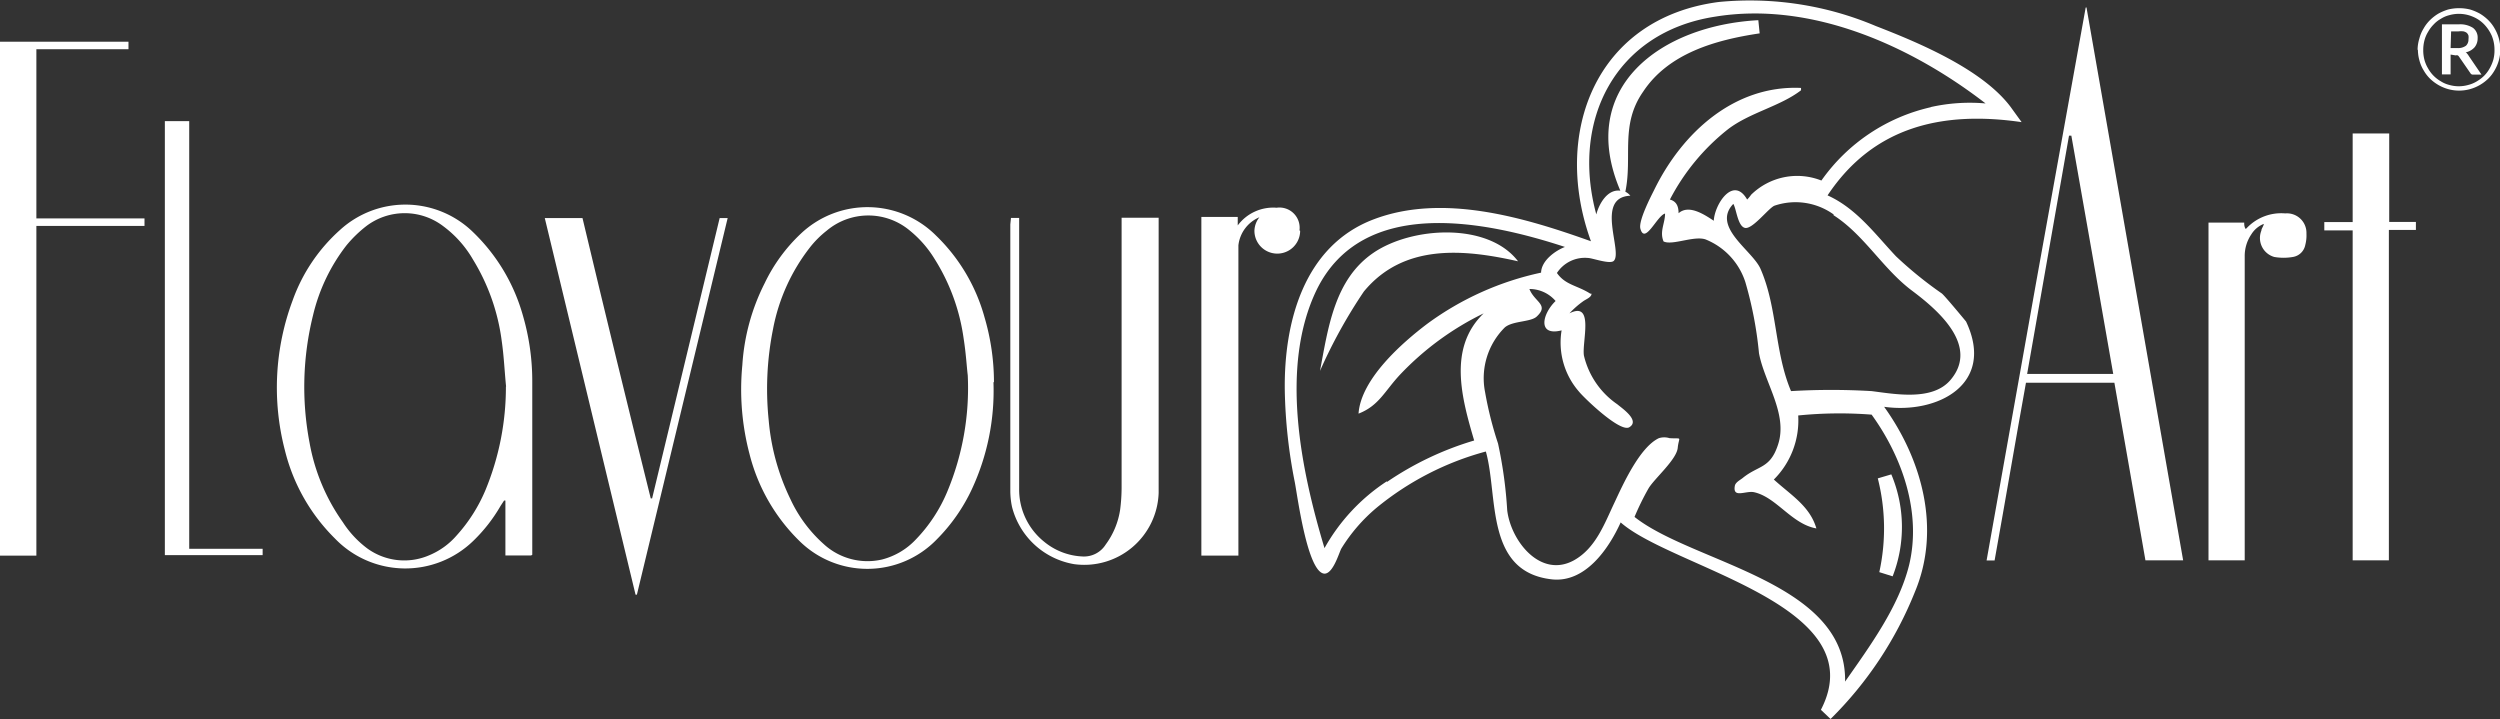
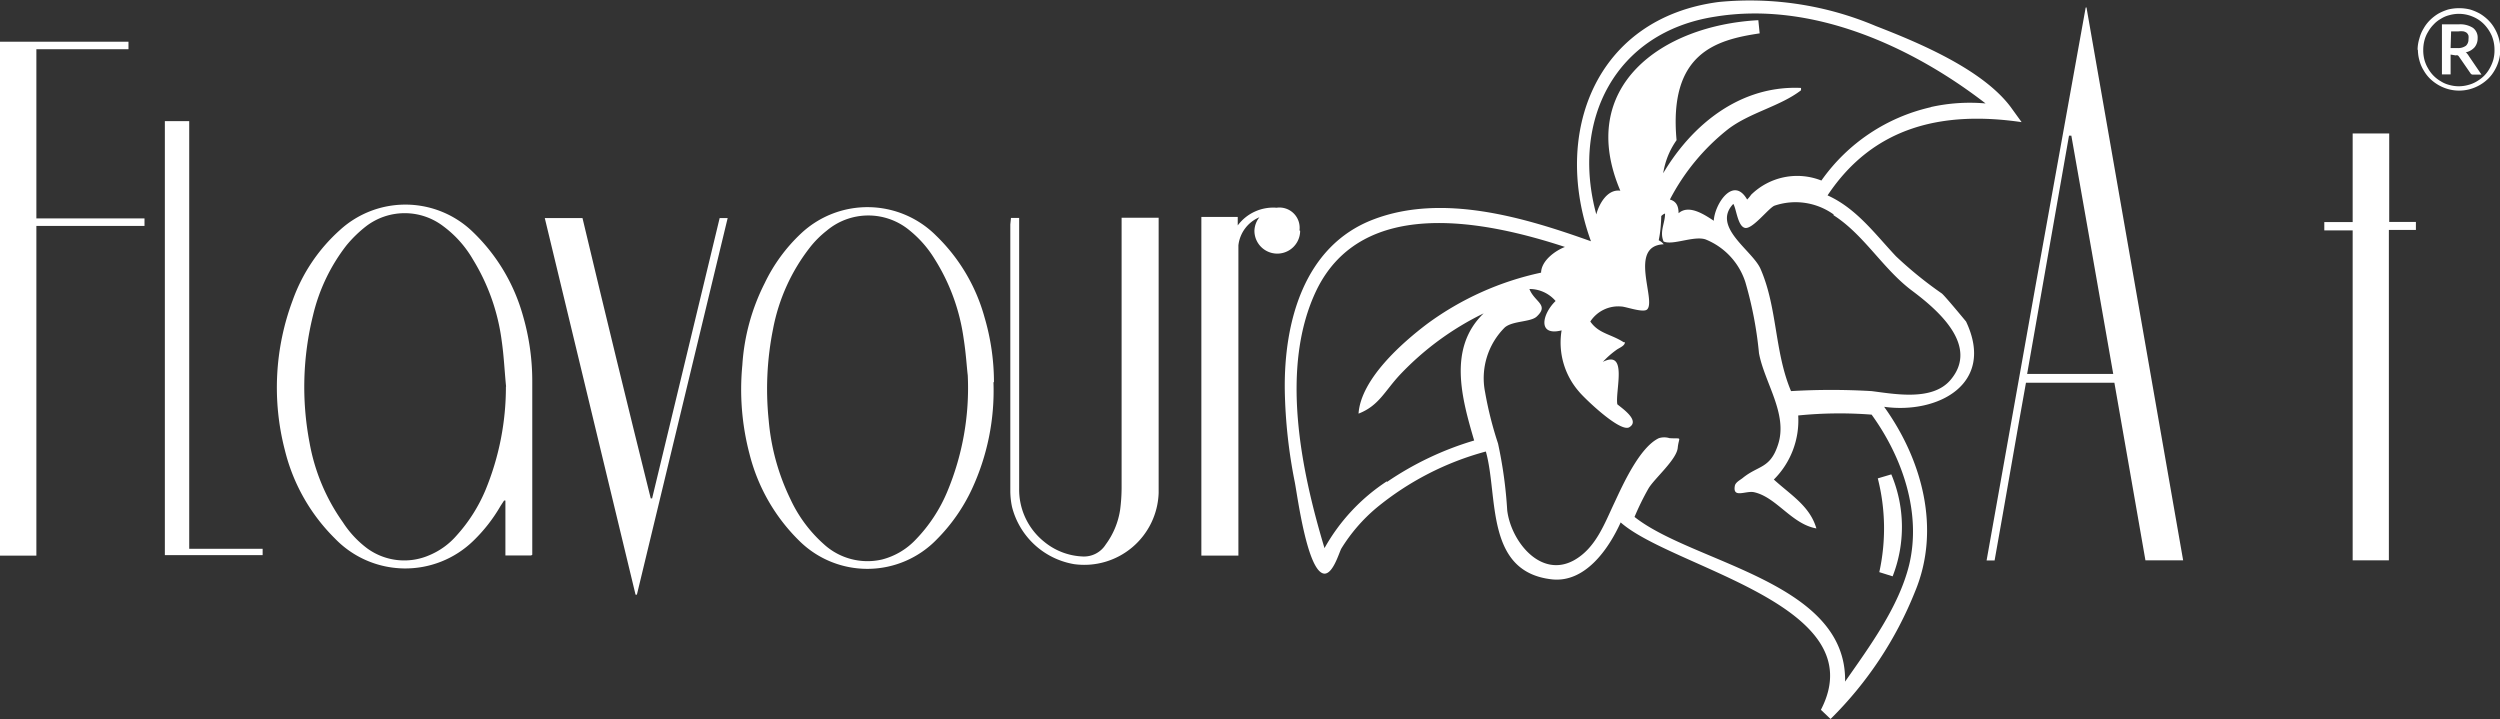
<svg xmlns="http://www.w3.org/2000/svg" viewBox="0 0 149.83 43.09">
  <rect x="0" y="0" width="149.83" height="43.09" fill="#333333" stroke="none" />
  <defs>
    <style>.cls-1{fill:#fff;}</style>
  </defs>
  <title>Element 6</title>
  <g id="Ebene_2" data-name="Ebene 2">
    <g id="Ebene_1-2" data-name="Ebene 1">
      <path class="cls-1" d="M126.65,22.41c-.84-4.79-1.67-9.54-2.51-14.28H124c-.83,4.75-1.67,9.5-2.51,14.28ZM125.05.46q2.9,16.54,5.79,33.12h-2.26c-.61-3.53-1.24-7.08-1.86-10.64h-5.3c-.64,3.54-1.24,7.09-1.88,10.65h-.48Q122,17,125,.45h.09" />
      <polygon class="cls-1" points="0 2.5 0 33.3 2.18 33.3 2.18 13.54 8.66 13.54 8.66 13.09 2.18 13.09 2.18 2.95 7.7 2.95 7.7 2.5 0 2.5" />
      <path class="cls-1" d="M30.33,23.17c-.09-.91-.13-1.83-.26-2.73a12.35,12.35,0,0,0-1.72-4.88,6.59,6.59,0,0,0-1.78-2,3.81,3.81,0,0,0-4.63,0,7.55,7.55,0,0,0-1.18,1.15,10.93,10.93,0,0,0-2,4.19,17.81,17.81,0,0,0-.21,7.62,11.8,11.8,0,0,0,2,4.78A6.05,6.05,0,0,0,22,32.86a3.77,3.77,0,0,0,3.72.42,4.41,4.41,0,0,0,1.63-1.17,9.59,9.59,0,0,0,1.75-2.75,16.19,16.19,0,0,0,1.22-6.19m1.51,10.12H30.29V30h-.08l-.21.32a9.51,9.51,0,0,1-1.64,2.1,5.85,5.85,0,0,1-8.29-.15,11.19,11.19,0,0,1-3-5.3A14.92,14.92,0,0,1,17.54,18a10.29,10.29,0,0,1,2.84-4.22,5.81,5.81,0,0,1,8,.16,11.08,11.08,0,0,1,2.95,4.94,14.07,14.07,0,0,1,.57,4c0,3.33,0,6.65,0,10,0,.11,0,.23,0,.37" />
      <path class="cls-1" d="M58,22.5c-.06-.49-.11-1.36-.25-2.23A12,12,0,0,0,56,15.5a6.65,6.65,0,0,0-1.46-1.67,3.87,3.87,0,0,0-5,0,5.88,5.88,0,0,0-1,1,11.39,11.39,0,0,0-2.21,4.89,18.25,18.25,0,0,0-.26,5.47,13.39,13.39,0,0,0,1.3,4.72,8.23,8.23,0,0,0,2,2.7,3.87,3.87,0,0,0,3.5.92,4.22,4.22,0,0,0,2-1.18,9.25,9.25,0,0,0,1.9-2.88A16.11,16.11,0,0,0,58,22.5m1.54.4a14,14,0,0,1-1.3,6.43,10.63,10.63,0,0,1-2.1,3,5.79,5.79,0,0,1-8.22.1,11.07,11.07,0,0,1-3-5.22,15.18,15.18,0,0,1-.43-5.33,12.58,12.58,0,0,1,1.34-4.91A10,10,0,0,1,48,14a5.81,5.81,0,0,1,8.09.11A10.8,10.8,0,0,1,59,19a13.83,13.83,0,0,1,.57,3.91" />
      <path class="cls-1" d="M141,13.31V8h2.19c0,.59,0,1.17,0,1.76V13.3h1.6c0,.17,0,.3,0,.48h-1.62v19.8H141V13.81h-1.7v-.5Z" />
      <path class="cls-1" d="M60.59,13.06h.49V29.28a4,4,0,0,0,1.49,3.18,3.87,3.87,0,0,0,2.3.89,1.54,1.54,0,0,0,1.4-.72,4.67,4.67,0,0,0,.86-2.07,10.39,10.39,0,0,0,.09-1.37q0-7.8,0-15.61v-.53c.75,0,1.47,0,2.22,0,0,.12,0,.22,0,.33q0,8.08,0,16.17a4.46,4.46,0,0,1-5.07,4.26,4.64,4.64,0,0,1-3.72-3.44,4.71,4.71,0,0,1-.1-.92q0-8,0-16Z" />
      <path class="cls-1" d="M39.08,29.88c1.35-5.6,2.7-11.19,4.05-16.81h.48q-2.73,11.31-5.44,22.57h-.08q-2.72-11.26-5.44-22.57h2.26q2,8.4,4.09,16.8h.08" />
-       <path class="cls-1" d="M135.67,13.42a1.54,1.54,0,0,0-.74.62,2.31,2.31,0,0,0-.4,1.33V33.58h-2.17V13.34h2.14c0,.1,0,.2.05.32s.09,0,.11,0a2.84,2.84,0,0,1,2.3-.87A1.17,1.17,0,0,1,138.23,14a2.22,2.22,0,0,1-.07.68.9.9,0,0,1-.74.72,3.24,3.24,0,0,1-1.12,0,1.18,1.18,0,0,1-.77-1.58c0-.1.08-.19.14-.36" />
      <path class="cls-1" d="M77.92,13.83a1.37,1.37,0,0,1-2.74,0,1.36,1.36,0,0,1,.3-.81,2.08,2.08,0,0,0-1.26,1.68V33.3H72V13h2.18v.51a2.65,2.65,0,0,1,2.33-1.06,1.21,1.21,0,0,1,1.37,1.36" />
      <polygon class="cls-1" points="15.74 33.27 9.88 33.27 9.88 7.26 11.34 7.26 11.34 32.89 15.74 32.89 15.74 33.27" />
      <path class="cls-1" d="M146.87,2.88h.39a.8.8,0,0,0,.53-.14.5.5,0,0,0,.15-.39.73.73,0,0,0,0-.22.44.44,0,0,0-.1-.16.53.53,0,0,0-.2-.09,1.23,1.23,0,0,0-.29,0h-.45Zm0,.39V4.46h-.52v-3h1a1.41,1.41,0,0,1,.86.21.72.72,0,0,1,.28.62.84.84,0,0,1-.18.54,1,1,0,0,1-.54.31.22.22,0,0,1,.1.09.44.44,0,0,1,.08.11l.77,1.13h-.5a.16.16,0,0,1-.16-.08l-.69-1a.23.23,0,0,0-.07-.07.24.24,0,0,0-.13,0ZM145.23,3a2.2,2.2,0,0,0,.07.58,2,2,0,0,0,.22.52,2,2,0,0,0,.33.44,2,2,0,0,0,.43.33,1.68,1.68,0,0,0,.51.22,2.07,2.07,0,0,0,1.14,0,1.85,1.85,0,0,0,.52-.22,2.24,2.24,0,0,0,.43-.33,2,2,0,0,0,.33-.44,2.39,2.39,0,0,0,.22-.52A2.2,2.2,0,0,0,149.5,3a2.22,2.22,0,0,0-.16-.85,2.38,2.38,0,0,0-.46-.69A2,2,0,0,0,148.2,1a2.12,2.12,0,0,0-1.41-.09,1.68,1.68,0,0,0-.51.22,1.74,1.74,0,0,0-.43.34,2,2,0,0,0-.33.44,1.85,1.85,0,0,0-.22.52,2.25,2.25,0,0,0-.07.58m-.34,0A2.39,2.39,0,0,1,145,2.3a2.18,2.18,0,0,1,.25-.59,2.28,2.28,0,0,1,.38-.5,2.69,2.69,0,0,1,.5-.39,3.07,3.07,0,0,1,.59-.25,2.76,2.76,0,0,1,1.32,0,3.07,3.07,0,0,1,.59.25,2.69,2.69,0,0,1,.5.39,2.28,2.28,0,0,1,.38.5,2.55,2.55,0,0,1,.25.59,2.46,2.46,0,0,1,0,1.32,2.55,2.55,0,0,1-.25.59,2.28,2.28,0,0,1-.38.5,2.64,2.64,0,0,1-.5.38,2.55,2.55,0,0,1-.59.25,2.47,2.47,0,0,1-1.32,0,2.55,2.55,0,0,1-.59-.25,2.64,2.64,0,0,1-.5-.38,2.28,2.28,0,0,1-.38-.5,2.18,2.18,0,0,1-.25-.59,2.39,2.39,0,0,1-.09-.66" />
      <path class="cls-1" d="M112.63,34.29l.8.25a8.13,8.13,0,0,0-.08-6.11l-.81.24a12.19,12.19,0,0,1,.09,5.62" />
-       <path class="cls-1" d="M115.74,6.42a11,11,0,0,0-6.58,4.4,3.94,3.94,0,0,0-4.21.85h0a2.17,2.17,0,0,1-.24.29c-.83-1.45-1.95.28-2,1.27-.55-.36-1.49-1-2.11-.45,0-.39-.11-.71-.52-.82a13,13,0,0,1,3.49-4.22c1.31-1,3.13-1.37,4.37-2.33l0-.14c-4-.18-7.13,2.68-8.81,6.13-.17.34-.94,1.82-.82,2.3.27,1,1-.78,1.48-.9,0,.59-.34,1.07-.09,1.67.52.26,1.82-.36,2.52-.12a4.12,4.12,0,0,1,2.38,2.55,22.85,22.85,0,0,1,.82,4.27c.33,1.77,1.75,3.65,1.14,5.48-.47,1.45-1.18,1.23-2.12,2-.15.12-.44.26-.47.48-.13.76.67.26,1.16.37,1.34.3,2.25,1.91,3.73,2.17-.39-1.34-1.53-2-2.55-2.93a5,5,0,0,0,1.46-3.84,24.87,24.87,0,0,1,4.4-.05c1.83,2.53,3,5.86,2.25,9-.62,2.52-2.36,4.88-3.84,7,.11-6-9.12-7.09-12.62-9.87a15.92,15.92,0,0,1,.84-1.71c.36-.6,1.68-1.72,1.75-2.43s.32-.53-.49-.58a1.08,1.08,0,0,0-.64,0c-1.15.54-2.16,2.79-2.66,3.86-.6,1.26-1.12,2.73-2.43,3.46-2,1.1-3.78-1.15-4-3a26.2,26.2,0,0,0-.55-4A21.71,21.71,0,0,1,89,23.48a4.29,4.29,0,0,1,1.19-3.86c.48-.4,1.55-.31,1.91-.65.76-.71-.13-.86-.44-1.65a2.06,2.06,0,0,1,1.57.72c-.81.78-1.1,2.13.36,1.76a4.47,4.47,0,0,0,1.05,3.68c.29.36,2.44,2.44,3,2.13.68-.4-.43-1.14-.71-1.38a4.9,4.9,0,0,1-2-2.91c-.14-.78.65-3.31-.87-2.54a5.29,5.29,0,0,1,.83-.73c.15-.11.51-.24.49-.45l-.07,0c-.78-.5-1.49-.51-2-1.24a2,2,0,0,1,1.86-.9c.25,0,1.3.39,1.54.18.58-.52-1.15-3.82,1-3.91a.89.89,0,0,0-.3-.24c.44-2.09-.33-4,1.07-6C100,3.19,102.83,2.39,105.46,2l-.08-.79c-5.81.31-10.92,4-8.27,10.22-.78-.11-1.28.8-1.44,1.42C94.14,7.23,96.79,1.93,102.78,1,108.57.05,114.55,2.76,119,6.2a10.72,10.72,0,0,0-3.3.22h0m-5.81,6.48c1.84,1.18,2.95,3.21,4.7,4.52,1.44,1.08,4.09,3.27,2.3,5.36-1.08,1.26-3.3.84-4.72.66a41,41,0,0,0-4.83,0c-1-2.37-.81-5-1.83-7.33-.49-1.11-2.94-2.51-1.63-3.89.18.26.26,1.36.71,1.44s1.39-1.17,1.75-1.33a3.92,3.92,0,0,1,3.55.52h0m-26.78,16a11.48,11.48,0,0,0-3.73,4C78,28.26,76.66,22,78.92,17.35,81.69,11.74,89,13.23,93.79,14.8c-.59.23-1.41.82-1.43,1.54a17.8,17.8,0,0,0-6.8,3.05c-1.54,1.16-4,3.33-4.14,5.4,1.23-.48,1.56-1.35,2.5-2.35a17.3,17.3,0,0,1,5-3.66c-2.16,2.08-1.31,5.1-.57,7.62a18.69,18.69,0,0,0-5.22,2.48h0M120.61,6.56c-1.64-2.35-5.61-4-8.19-5A19.34,19.34,0,0,0,103,.12C95.61,1.09,93,8,95.35,14.46c-4-1.43-8.9-2.9-13.06-1.3S76.94,19.34,77,23.41a30.75,30.75,0,0,0,.6,5.49c.16.82.76,5.44,1.78,5.48.5,0,.84-1.15,1-1.49a10.07,10.07,0,0,1,2.11-2.45,17.47,17.47,0,0,1,6.56-3.38c.75,2.64-.07,7.2,3.94,7.66,2,.23,3.41-1.8,4.14-3.41,3.13,2.76,15.26,4.94,12,11.23l.58.55a22.38,22.38,0,0,0,5.06-7.63c1.56-3.74.44-7.89-1.85-11.08,3.19.45,6.69-1.35,4.91-5.11,0,0-1.27-1.54-1.45-1.68a23.5,23.5,0,0,1-2.75-2.23c-1.26-1.34-2.37-2.87-4.1-3.65,2.77-4.17,6.95-5.07,11.63-4.39Z" />
-       <path class="cls-1" d="M81.74,17.47c2.39-2.89,6-2.54,9.24-1.81-1.79-2.35-6.36-2.09-8.68-.5s-2.7,4.47-3.19,7.07A30.46,30.46,0,0,1,81.74,17.47Z" />
+       <path class="cls-1" d="M115.74,6.42a11,11,0,0,0-6.58,4.4,3.94,3.94,0,0,0-4.21.85h0a2.17,2.17,0,0,1-.24.29c-.83-1.45-1.95.28-2,1.27-.55-.36-1.49-1-2.11-.45,0-.39-.11-.71-.52-.82a13,13,0,0,1,3.49-4.22c1.31-1,3.13-1.37,4.37-2.33l0-.14c-4-.18-7.13,2.68-8.81,6.13-.17.34-.94,1.82-.82,2.3.27,1,1-.78,1.48-.9,0,.59-.34,1.07-.09,1.67.52.26,1.82-.36,2.52-.12a4.12,4.12,0,0,1,2.38,2.55,22.85,22.85,0,0,1,.82,4.27c.33,1.77,1.75,3.65,1.14,5.48-.47,1.45-1.18,1.23-2.12,2-.15.12-.44.26-.47.48-.13.76.67.26,1.16.37,1.34.3,2.25,1.91,3.73,2.17-.39-1.34-1.53-2-2.55-2.93a5,5,0,0,0,1.46-3.84,24.87,24.87,0,0,1,4.4-.05c1.83,2.53,3,5.86,2.25,9-.62,2.52-2.36,4.88-3.84,7,.11-6-9.12-7.09-12.62-9.87a15.92,15.92,0,0,1,.84-1.71c.36-.6,1.68-1.72,1.75-2.43s.32-.53-.49-.58a1.08,1.08,0,0,0-.64,0c-1.15.54-2.16,2.79-2.66,3.86-.6,1.26-1.12,2.73-2.43,3.46-2,1.1-3.78-1.15-4-3a26.2,26.2,0,0,0-.55-4A21.71,21.71,0,0,1,89,23.48a4.29,4.29,0,0,1,1.19-3.86c.48-.4,1.55-.31,1.91-.65.76-.71-.13-.86-.44-1.65a2.06,2.06,0,0,1,1.57.72c-.81.78-1.1,2.13.36,1.76a4.47,4.47,0,0,0,1.05,3.68c.29.36,2.44,2.44,3,2.13.68-.4-.43-1.14-.71-1.38c-.14-.78.65-3.31-.87-2.54a5.29,5.29,0,0,1,.83-.73c.15-.11.51-.24.49-.45l-.07,0c-.78-.5-1.49-.51-2-1.24a2,2,0,0,1,1.86-.9c.25,0,1.3.39,1.54.18.58-.52-1.15-3.82,1-3.91a.89.89,0,0,0-.3-.24c.44-2.09-.33-4,1.07-6C100,3.19,102.83,2.39,105.46,2l-.08-.79c-5.81.31-10.92,4-8.27,10.22-.78-.11-1.28.8-1.44,1.42C94.14,7.23,96.79,1.93,102.78,1,108.57.05,114.55,2.76,119,6.2a10.72,10.72,0,0,0-3.3.22h0m-5.81,6.48c1.84,1.18,2.95,3.21,4.7,4.52,1.44,1.08,4.09,3.27,2.3,5.36-1.08,1.26-3.3.84-4.72.66a41,41,0,0,0-4.83,0c-1-2.37-.81-5-1.83-7.33-.49-1.11-2.94-2.51-1.63-3.89.18.26.26,1.36.71,1.44s1.39-1.17,1.75-1.33a3.92,3.92,0,0,1,3.55.52h0m-26.78,16a11.48,11.48,0,0,0-3.73,4C78,28.26,76.66,22,78.92,17.35,81.69,11.74,89,13.23,93.79,14.8c-.59.23-1.41.82-1.43,1.54a17.8,17.8,0,0,0-6.8,3.05c-1.54,1.16-4,3.33-4.14,5.4,1.23-.48,1.56-1.35,2.5-2.35a17.3,17.3,0,0,1,5-3.66c-2.16,2.08-1.31,5.1-.57,7.62a18.69,18.69,0,0,0-5.22,2.48h0M120.61,6.56c-1.64-2.35-5.61-4-8.19-5A19.34,19.34,0,0,0,103,.12C95.61,1.09,93,8,95.35,14.46c-4-1.43-8.9-2.9-13.06-1.3S76.94,19.34,77,23.41a30.75,30.75,0,0,0,.6,5.49c.16.82.76,5.44,1.78,5.48.5,0,.84-1.15,1-1.49a10.07,10.07,0,0,1,2.11-2.45,17.47,17.47,0,0,1,6.56-3.38c.75,2.64-.07,7.2,3.94,7.66,2,.23,3.41-1.8,4.14-3.41,3.13,2.76,15.26,4.94,12,11.23l.58.55a22.38,22.38,0,0,0,5.06-7.63c1.56-3.74.44-7.89-1.85-11.08,3.19.45,6.69-1.35,4.91-5.11,0,0-1.27-1.54-1.45-1.68a23.5,23.5,0,0,1-2.75-2.23c-1.26-1.34-2.37-2.87-4.1-3.65,2.77-4.17,6.95-5.07,11.63-4.39Z" />
    </g>
  </g>
</svg>